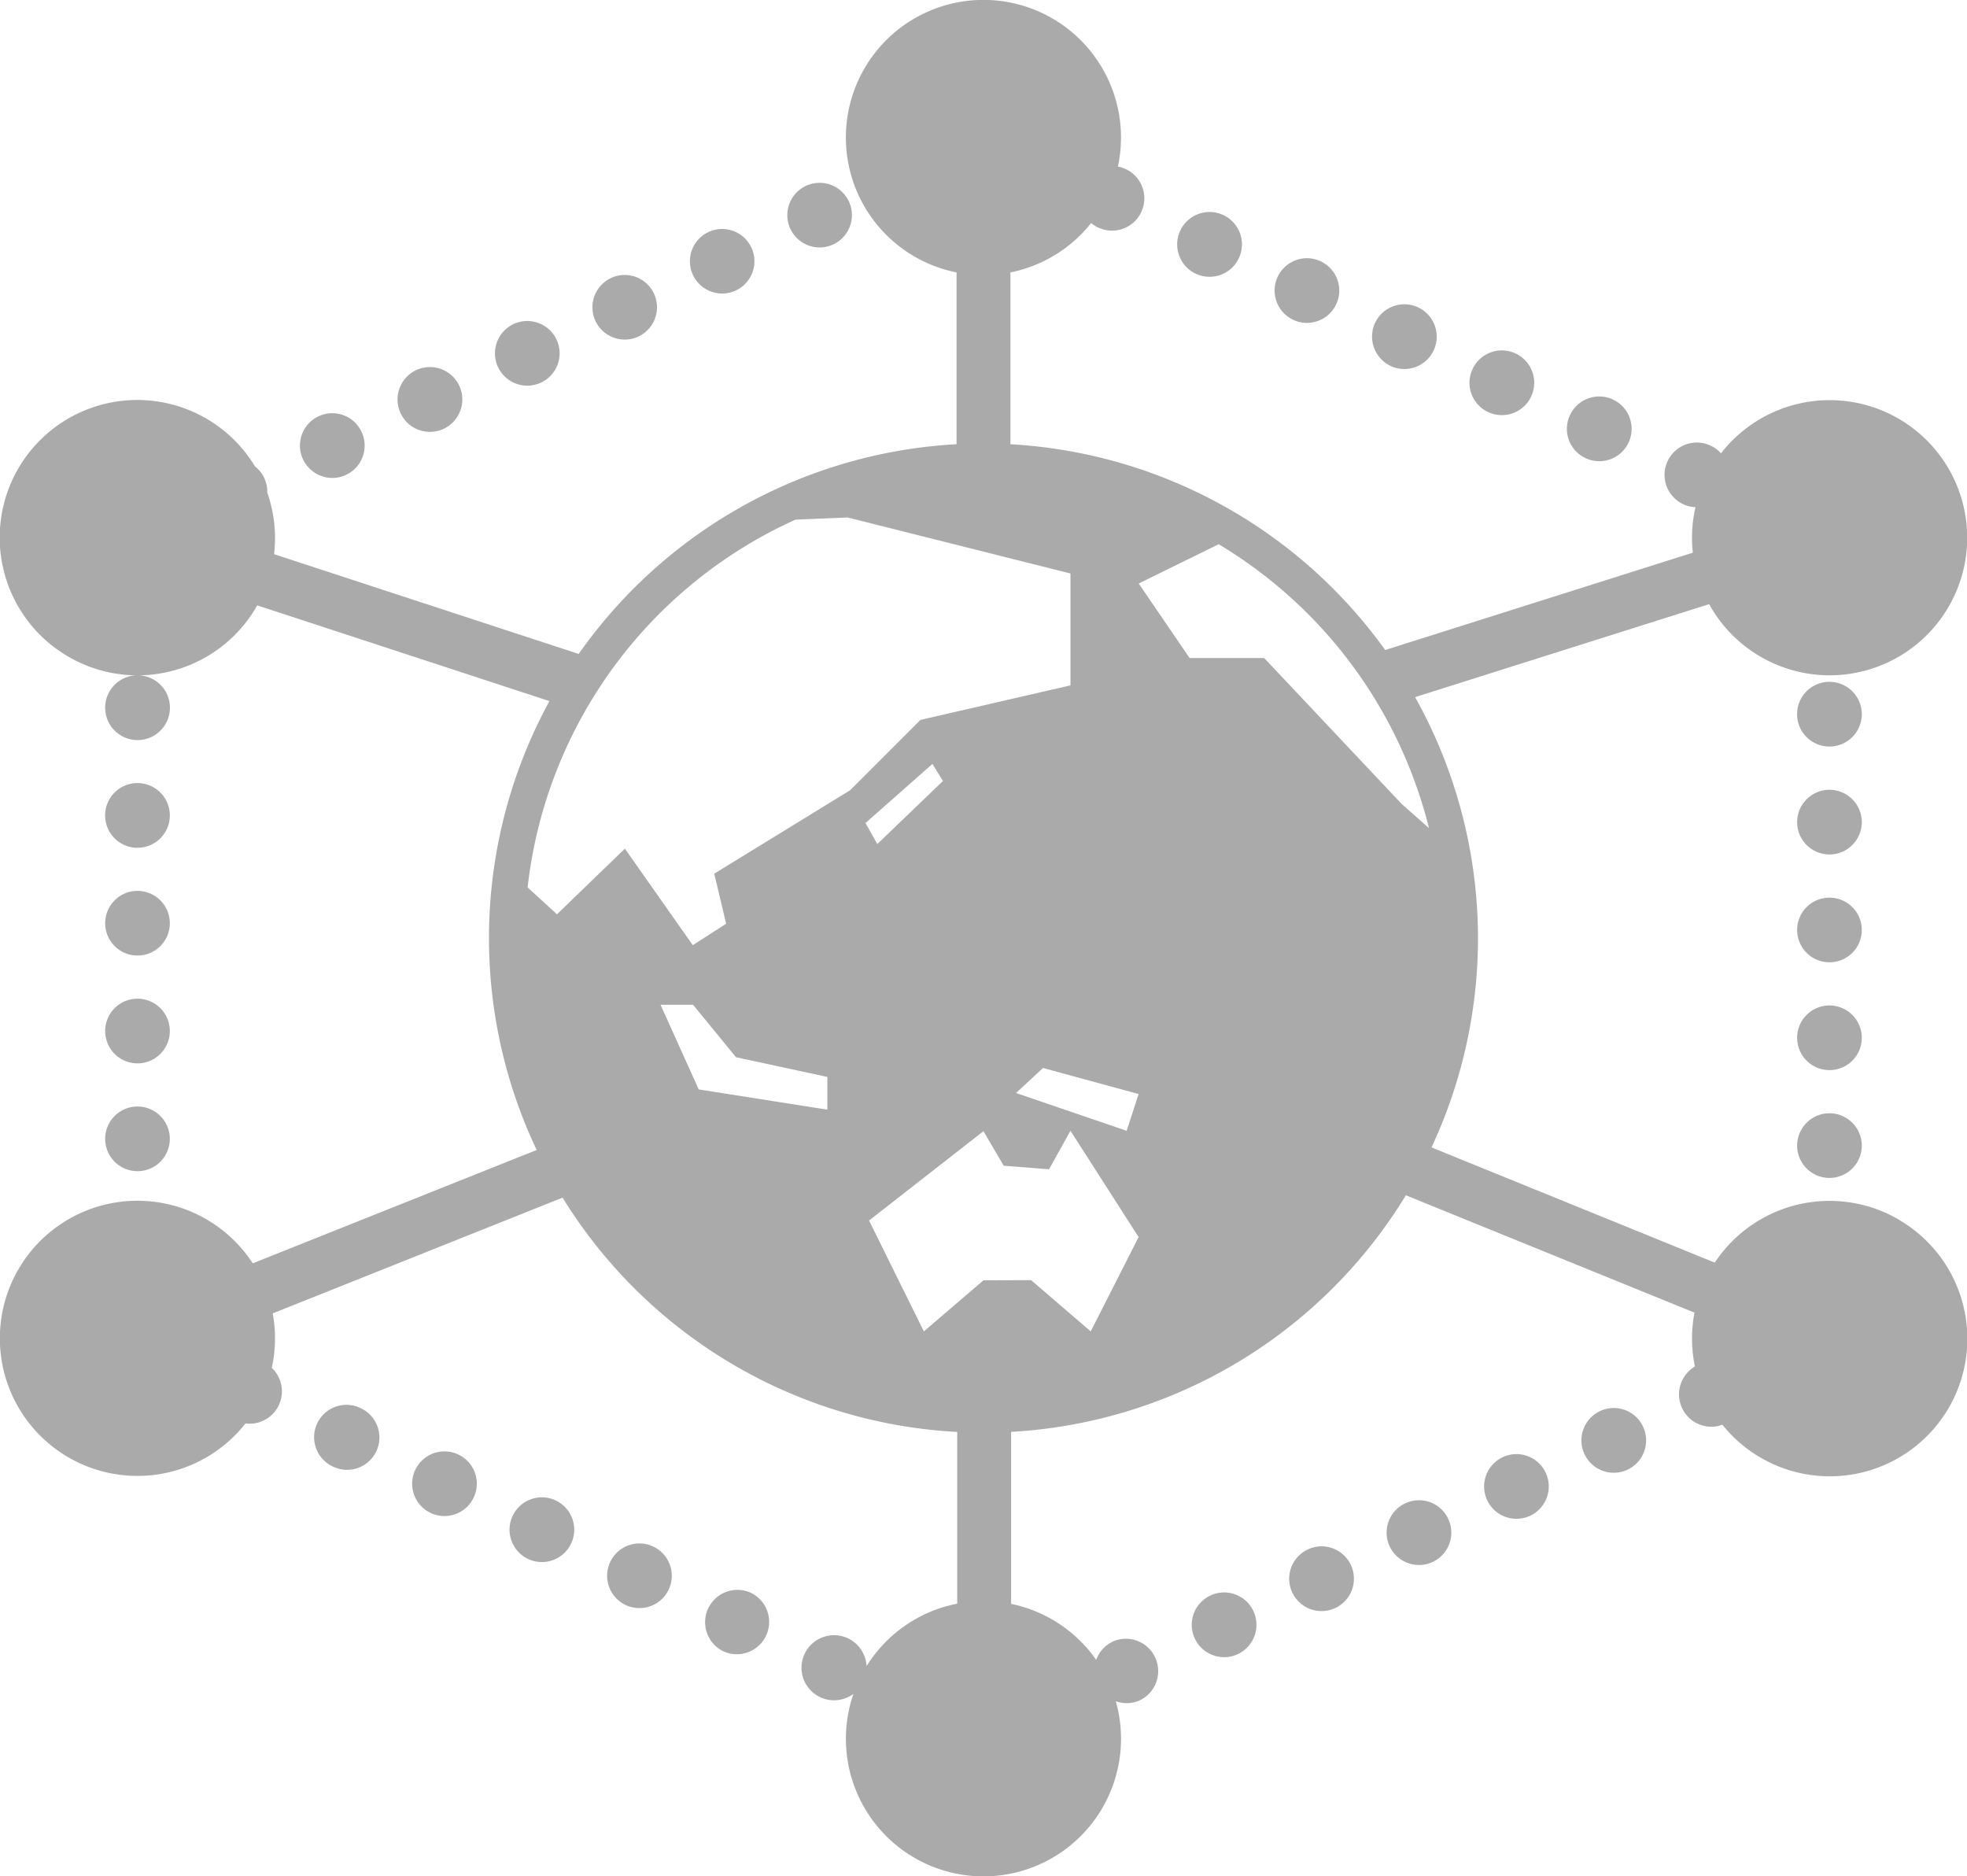
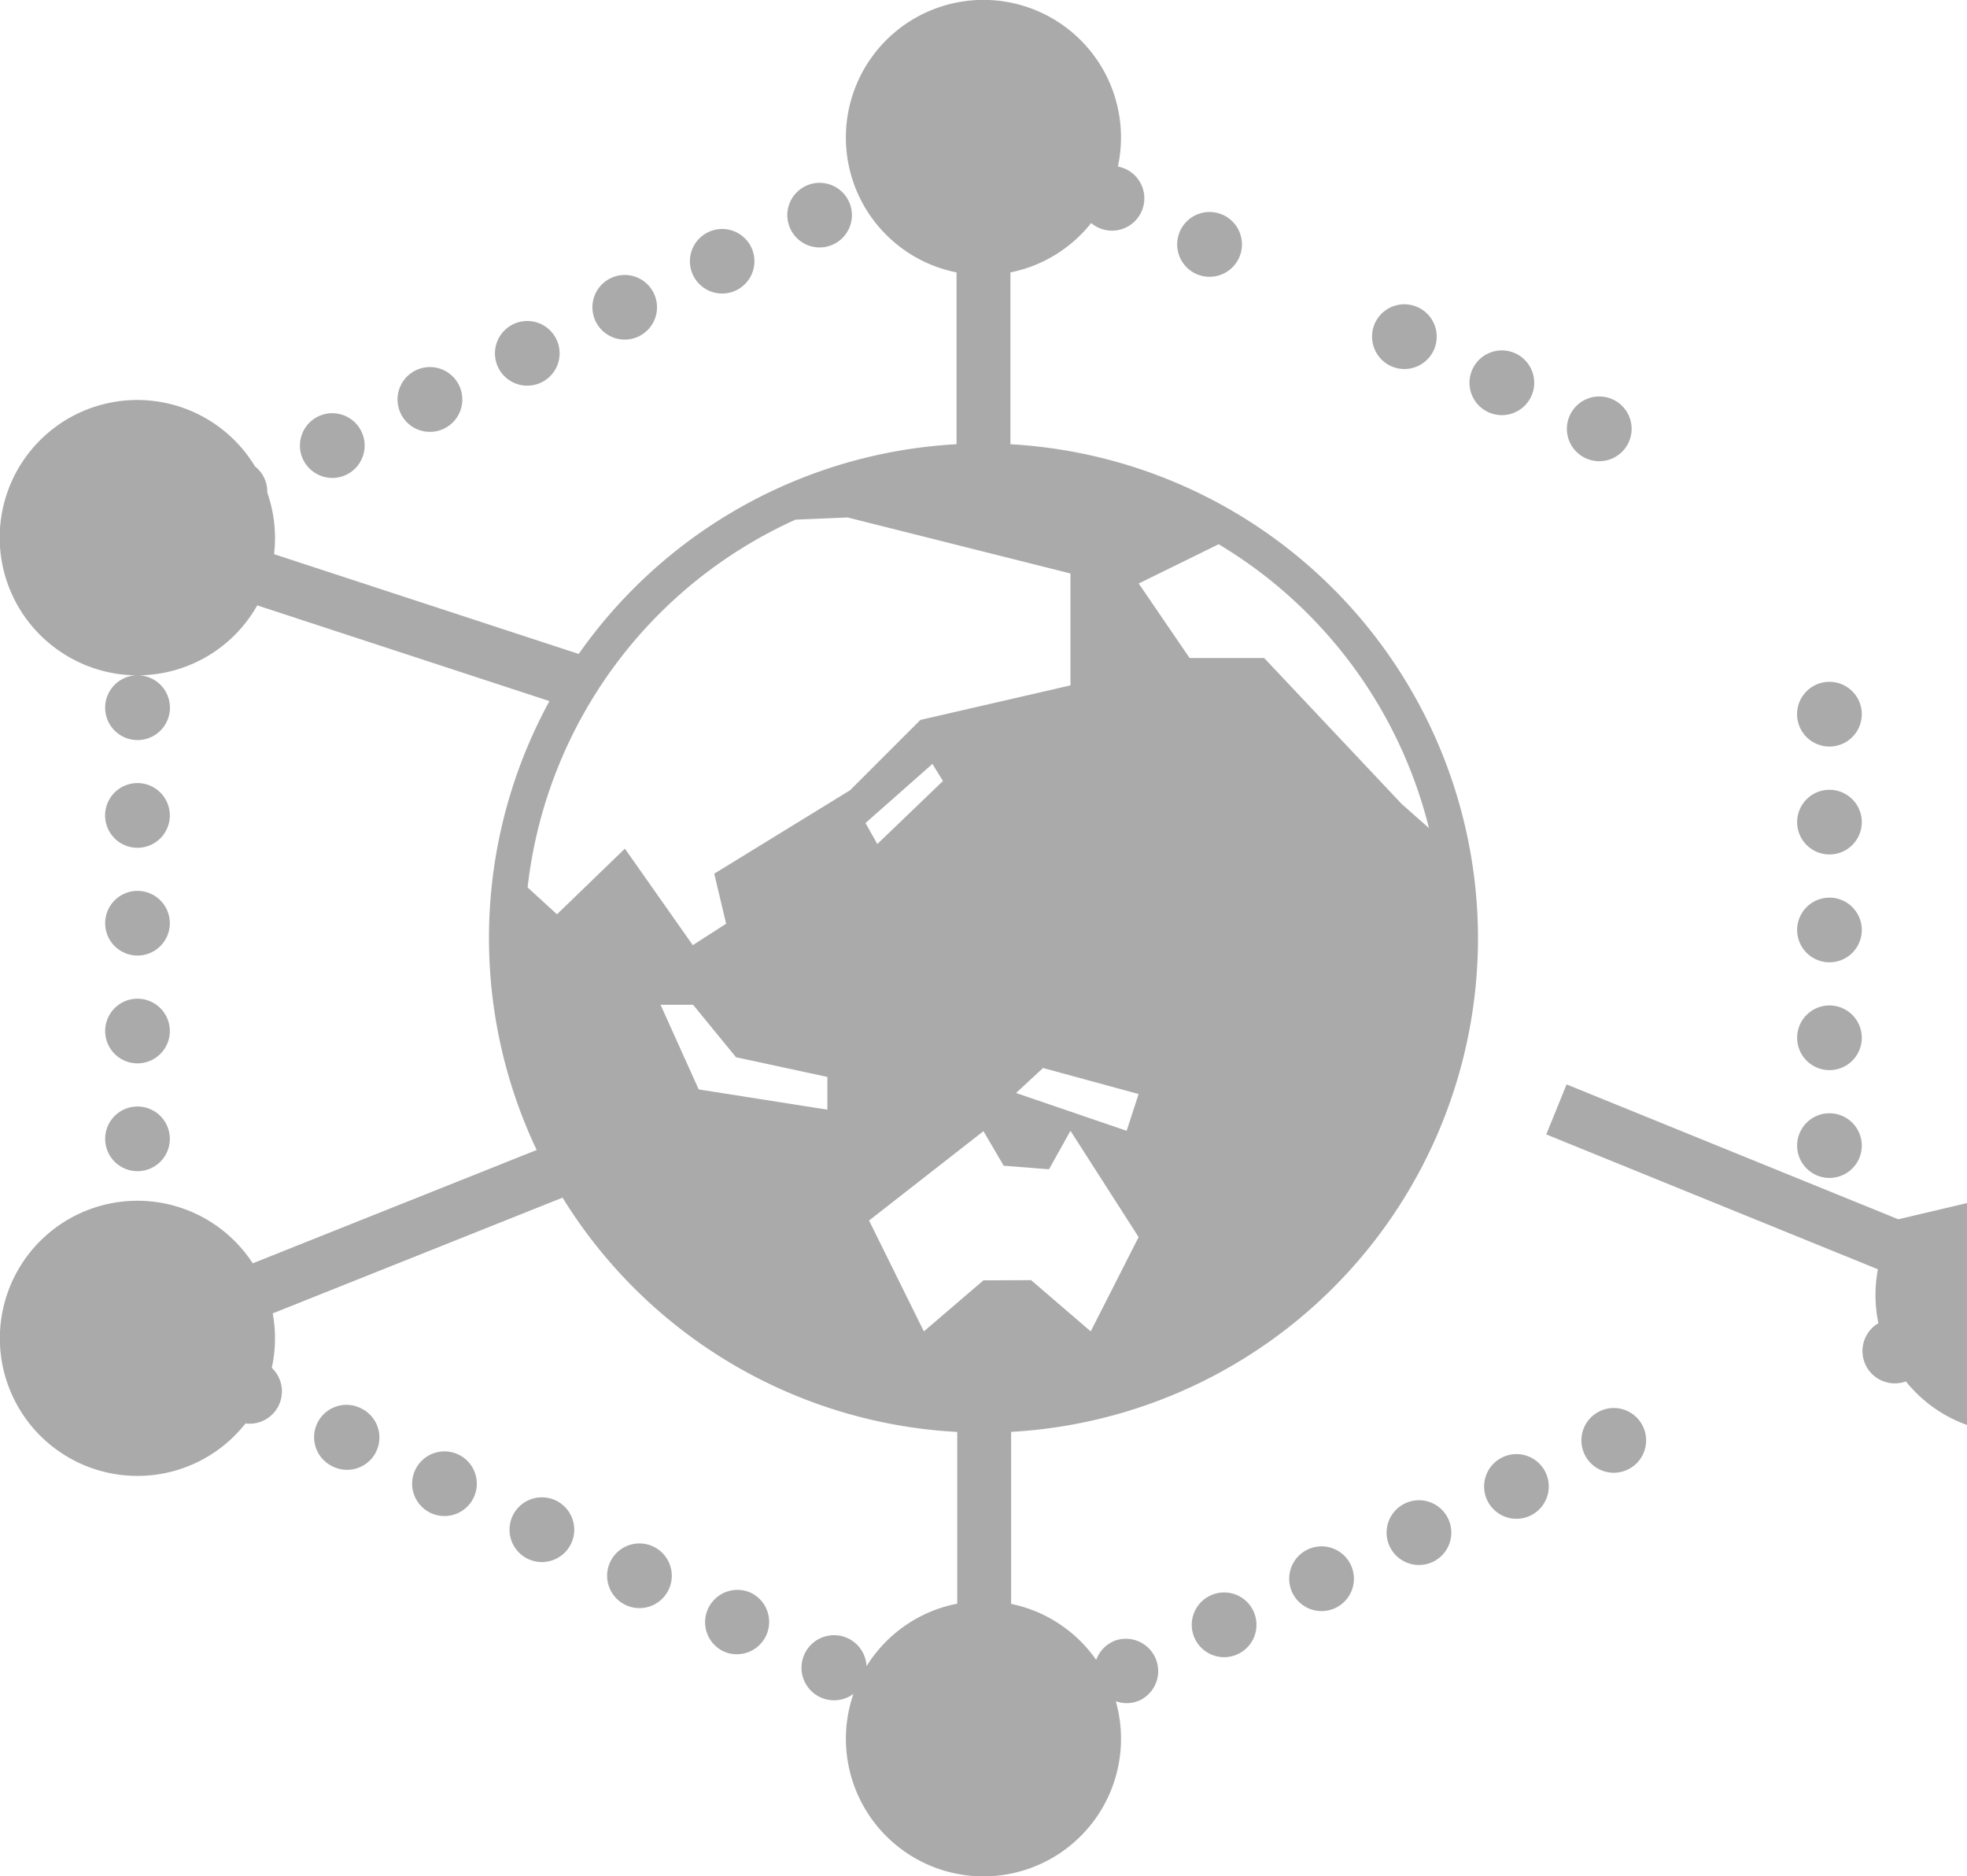
<svg xmlns="http://www.w3.org/2000/svg" id="Hanwha_icon4" width="62.915" height="60" viewBox="0 0 62.915 60">
  <defs>
    <clipPath id="clip-path">
      <rect id="長方形_242" data-name="長方形 242" width="62.915" height="60" fill="none" />
    </clipPath>
  </defs>
  <g id="グループ_27" data-name="グループ 27" clip-path="url(#clip-path)">
    <path id="パス_212" data-name="パス 212" d="M8.084,214.963a4.4,4.4,0,1,0-.231,5.12.99.99,0,0,0,.129.009,1.034,1.034,0,0,0,.711-1.786,4.394,4.394,0,0,0,.03-1.742l10.111-4.037-.639-1.6Z" transform="translate(0 -174.561)" fill="#aaa" />
-     <path id="パス_213" data-name="パス 213" d="M264.1,80.769c.014.026.027.052.042.077a4.4,4.4,0,1,0,.335-4.9,1.034,1.034,0,1,0-1.216,1.622,1,1,0,0,0,.4.1,4.4,4.4,0,0,0-.085,1.455L253.06,82.45l.52,1.644Z" transform="translate(-209.431 -61.448)" fill="#aaa" />
    <path id="パス_214" data-name="パス 214" d="M56.7,78.721a1.035,1.035,0,1,0-.934-.592,1.043,1.043,0,0,0,.934.592" transform="translate(-46.073 -63.436)" fill="#aaa" />
    <path id="パス_215" data-name="パス 215" d="M92.861,61.614a1.034,1.034,0,1,0-.936-.591,1.033,1.033,0,0,0,.936.591" transform="translate(-75.994 -49.28)" fill="#aaa" />
    <path id="パス_216" data-name="パス 216" d="M74.784,70.167a1.036,1.036,0,1,0-.934-.593,1.03,1.03,0,0,0,.934.593" transform="translate(-61.035 -56.356)" fill="#aaa" />
    <path id="パス_217" data-name="パス 217" d="M20.544,185.255a1.034,1.034,0,1,0,1.034,1.034,1.035,1.035,0,0,0-1.034-1.034" transform="translate(-16.146 -153.316)" fill="#aaa" />
    <path id="パス_218" data-name="パス 218" d="M334.443,126.5a1.035,1.035,0,1,0,1.034,1.036,1.036,1.036,0,0,0-1.034-1.036" transform="translate(-275.927 -104.695)" fill="#aaa" />
    <path id="パス_219" data-name="パス 219" d="M20.544,165.255a1.034,1.034,0,1,0,1.034,1.034,1.035,1.035,0,0,0-1.034-1.034" transform="translate(-16.146 -136.764)" fill="#aaa" />
    <path id="パス_220" data-name="パス 220" d="M20.544,205.255a1.034,1.034,0,1,0,1.034,1.034,1.035,1.035,0,0,0-1.034-1.034" transform="translate(-16.146 -169.868)" fill="#aaa" />
    <path id="パス_221" data-name="パス 221" d="M334.443,186.505a1.034,1.034,0,1,0,1.034,1.034,1.035,1.035,0,0,0-1.034-1.034" transform="translate(-275.927 -154.35)" fill="#aaa" />
    <path id="パス_222" data-name="パス 222" d="M273.212,66.966a1.035,1.035,0,1,0-.491-1.378,1.033,1.033,0,0,0,.491,1.378" transform="translate(-225.619 -53.79)" fill="#aaa" />
    <path id="パス_223" data-name="パス 223" d="M255.129,58.416a1.035,1.035,0,1,0-.493-1.378,1.041,1.041,0,0,0,.493,1.378" transform="translate(-210.653 -46.714)" fill="#aaa" />
    <path id="パス_224" data-name="パス 224" d="M334.443,146.505a1.034,1.034,0,1,0,1.034,1.034,1.035,1.035,0,0,0-1.034-1.034" transform="translate(-275.927 -121.247)" fill="#aaa" />
    <path id="パス_225" data-name="パス 225" d="M291.289,75.521a1.035,1.035,0,1,0-.493-1.377,1.033,1.033,0,0,0,.493,1.377" transform="translate(-240.579 -60.871)" fill="#aaa" />
    <path id="パス_226" data-name="パス 226" d="M20.544,145.255a1.035,1.035,0,1,0,1.034,1.036,1.036,1.036,0,0,0-1.034-1.036" transform="translate(-16.146 -120.212)" fill="#aaa" />
    <path id="パス_227" data-name="パス 227" d="M334.443,166.505a1.034,1.034,0,1,0,1.034,1.034,1.035,1.035,0,0,0-1.034-1.034" transform="translate(-275.927 -137.798)" fill="#aaa" />
    <path id="パス_228" data-name="パス 228" d="M334.443,206.505a1.034,1.034,0,1,0,1.034,1.036,1.036,1.036,0,0,0-1.034-1.036" transform="translate(-275.927 -170.902)" fill="#aaa" />
-     <path id="パス_229" data-name="パス 229" d="M237.493,49.963a1.034,1.034,0,1,0-.441-.1,1.013,1.013,0,0,0,.441.1" transform="translate(-195.693 -39.637)" fill="#aaa" />
    <path id="パス_230" data-name="パス 230" d="M221.684,295.491a1.035,1.035,0,1,0,1.378.493,1.034,1.034,0,0,0-1.378-.493" transform="translate(-182.973 -244.464)" fill="#aaa" />
    <path id="パス_231" data-name="パス 231" d="M219.415,41.411a1.036,1.036,0,1,0-.441-.1,1.037,1.037,0,0,0,.441.1" transform="translate(-180.73 -32.559)" fill="#aaa" />
    <path id="パス_232" data-name="パス 232" d="M239.764,286.936a1.035,1.035,0,1,0,1.378.493,1.034,1.034,0,0,0-1.378-.493" transform="translate(-197.936 -237.383)" fill="#aaa" />
    <path id="パス_233" data-name="パス 233" d="M158.72,271.214a1.032,1.032,0,0,0-.531.584,4.4,4.4,0,0,0-2.721-1.791v-5.73h-1.724V270a4.4,4.4,0,0,0-2.9,2,1.041,1.041,0,1,0-.42.886,4.4,4.4,0,1,0,8.392.234,1.035,1.035,0,0,0,.346.062,1.013,1.013,0,0,0,.441-.1,1.035,1.035,0,0,0-.884-1.871" transform="translate(-123.127 -218.714)" fill="#aaa" />
    <path id="パス_234" data-name="パス 234" d="M257.844,278.385a1.035,1.035,0,1,0,1.376.493,1.033,1.033,0,0,0-1.376-.493" transform="translate(-212.899 -230.307)" fill="#aaa" />
    <path id="パス_235" data-name="パス 235" d="M294,261.279a1.035,1.035,0,1,0,1.376.493,1.034,1.034,0,0,0-1.376-.493" transform="translate(-242.824 -216.151)" fill="#aaa" />
    <path id="パス_236" data-name="パス 236" d="M147.538,35.859a1.033,1.033,0,1,0-.441.1,1.034,1.034,0,0,0,.441-.1" transform="translate(-120.879 -28.046)" fill="#aaa" />
    <path id="パス_237" data-name="パス 237" d="M59.858,260.746a1.034,1.034,0,1,0-.884,1.869,1.007,1.007,0,0,0,.441.1,1.034,1.034,0,0,0,.443-1.969" transform="translate(-48.315 -215.709)" fill="#aaa" />
    <path id="パス_238" data-name="パス 238" d="M275.922,269.835a1.034,1.034,0,1,0,1.378.491,1.032,1.032,0,0,0-1.378-.491" transform="translate(-227.862 -223.231)" fill="#aaa" />
    <path id="パス_239" data-name="パス 239" d="M96.016,277.85a1.035,1.035,0,1,0,.493,1.378,1.035,1.035,0,0,0-.493-1.378" transform="translate(-78.241 -229.865)" fill="#aaa" />
    <path id="パス_240" data-name="パス 240" d="M114.1,286.405a1.034,1.034,0,1,0,.491,1.378,1.034,1.034,0,0,0-.491-1.378" transform="translate(-93.204 -236.945)" fill="#aaa" />
    <path id="パス_241" data-name="パス 241" d="M111.383,52.964a1.033,1.033,0,1,0-.441.1,1.011,1.011,0,0,0,.441-.1" transform="translate(-90.958 -42.204)" fill="#aaa" />
    <path id="パス_242" data-name="パス 242" d="M77.938,269.3a1.034,1.034,0,1,0,.491,1.377,1.033,1.033,0,0,0-.491-1.377" transform="translate(-63.278 -222.784)" fill="#aaa" />
    <path id="パス_243" data-name="パス 243" d="M132.176,294.955a1.034,1.034,0,0,0-.884,1.869,1.018,1.018,0,0,0,.441.1,1.034,1.034,0,0,0,.443-1.969" transform="translate(-108.167 -244.02)" fill="#aaa" />
    <path id="パス_244" data-name="パス 244" d="M129.462,44.414a1.032,1.032,0,1,0-.441.1,1.034,1.034,0,0,0,.441-.1" transform="translate(-105.92 -35.127)" fill="#aaa" />
    <path id="パス_245" data-name="パス 245" d="M160.485,8.712v7.069h1.724V8.712a4.4,4.4,0,0,0,2.582-1.579A1.034,1.034,0,1,0,165.9,5.408a1.043,1.043,0,0,0-.254-.081,4.4,4.4,0,1,0-5.161,3.385" transform="translate(-129.89)" fill="#aaa" />
    <path id="パス_246" data-name="パス 246" d="M2.2,82.456a4.376,4.376,0,0,0,2.164.589,1.036,1.036,0,1,0,.071,0,4.395,4.395,0,0,0,3.772-2.2l.02-.037,10.02,3.282.537-1.639L8.766,79.171A4.409,4.409,0,0,0,8.549,77.2a1.024,1.024,0,0,0-.393-.836A4.4,4.4,0,1,0,2.2,82.456" transform="translate(0 -61.448)" fill="#aaa" />
-     <path id="パス_247" data-name="パス 247" d="M269.952,212.116a4.4,4.4,0,0,0-5.868,1.386l-10.609-4.313-.649,1.6,10.608,4.313a4.393,4.393,0,0,0,.015,1.723,1.034,1.034,0,0,0,.525,1.925,1,1,0,0,0,.354-.063,4.4,4.4,0,1,0,5.624-6.567" transform="translate(-209.236 -173.123)" fill="#aaa" />
+     <path id="パス_247" data-name="パス 247" d="M269.952,212.116l-10.609-4.313-.649,1.6,10.608,4.313a4.393,4.393,0,0,0,.015,1.723,1.034,1.034,0,0,0,.525,1.925,1,1,0,0,0,.354-.063,4.4,4.4,0,1,0,5.624-6.567" transform="translate(-209.236 -173.123)" fill="#aaa" />
    <path id="パス_248" data-name="パス 248" d="M106.535,82.264a15.817,15.817,0,1,0,15.817,15.817,15.835,15.835,0,0,0-15.817-15.817M96.206,100.215h1.041l1.372,1.677,2.923.63v1.047l-4.116-.648Zm12.425,5.26.686-1.231,2.18,3.4-1.532,3.016-1.906-1.639-1.525.006-1.906,1.633-1.753-3.546,3.659-2.857.648,1.105Zm-1.055-2.439.864-.8,3.057.833-.383,1.176Zm-4.437-7.962-.378-.672,2.141-1.89.336.546Zm17.641-.513-.868-.768-4.4-4.669h-2.385L111.5,86.742l2.558-1.256a14.728,14.728,0,0,1,6.725,9.075M100.522,84.7l1.668-.07,7.127,1.791V90l-4.8,1.105-2.249,2.249-4.345,2.668.381,1.6-1.067.686-2.172-3.087-2.172,2.1-.939-.86a14.709,14.709,0,0,1,8.57-11.762" transform="translate(-75.078 -68.081)" fill="#aaa" />
  </g>
</svg>